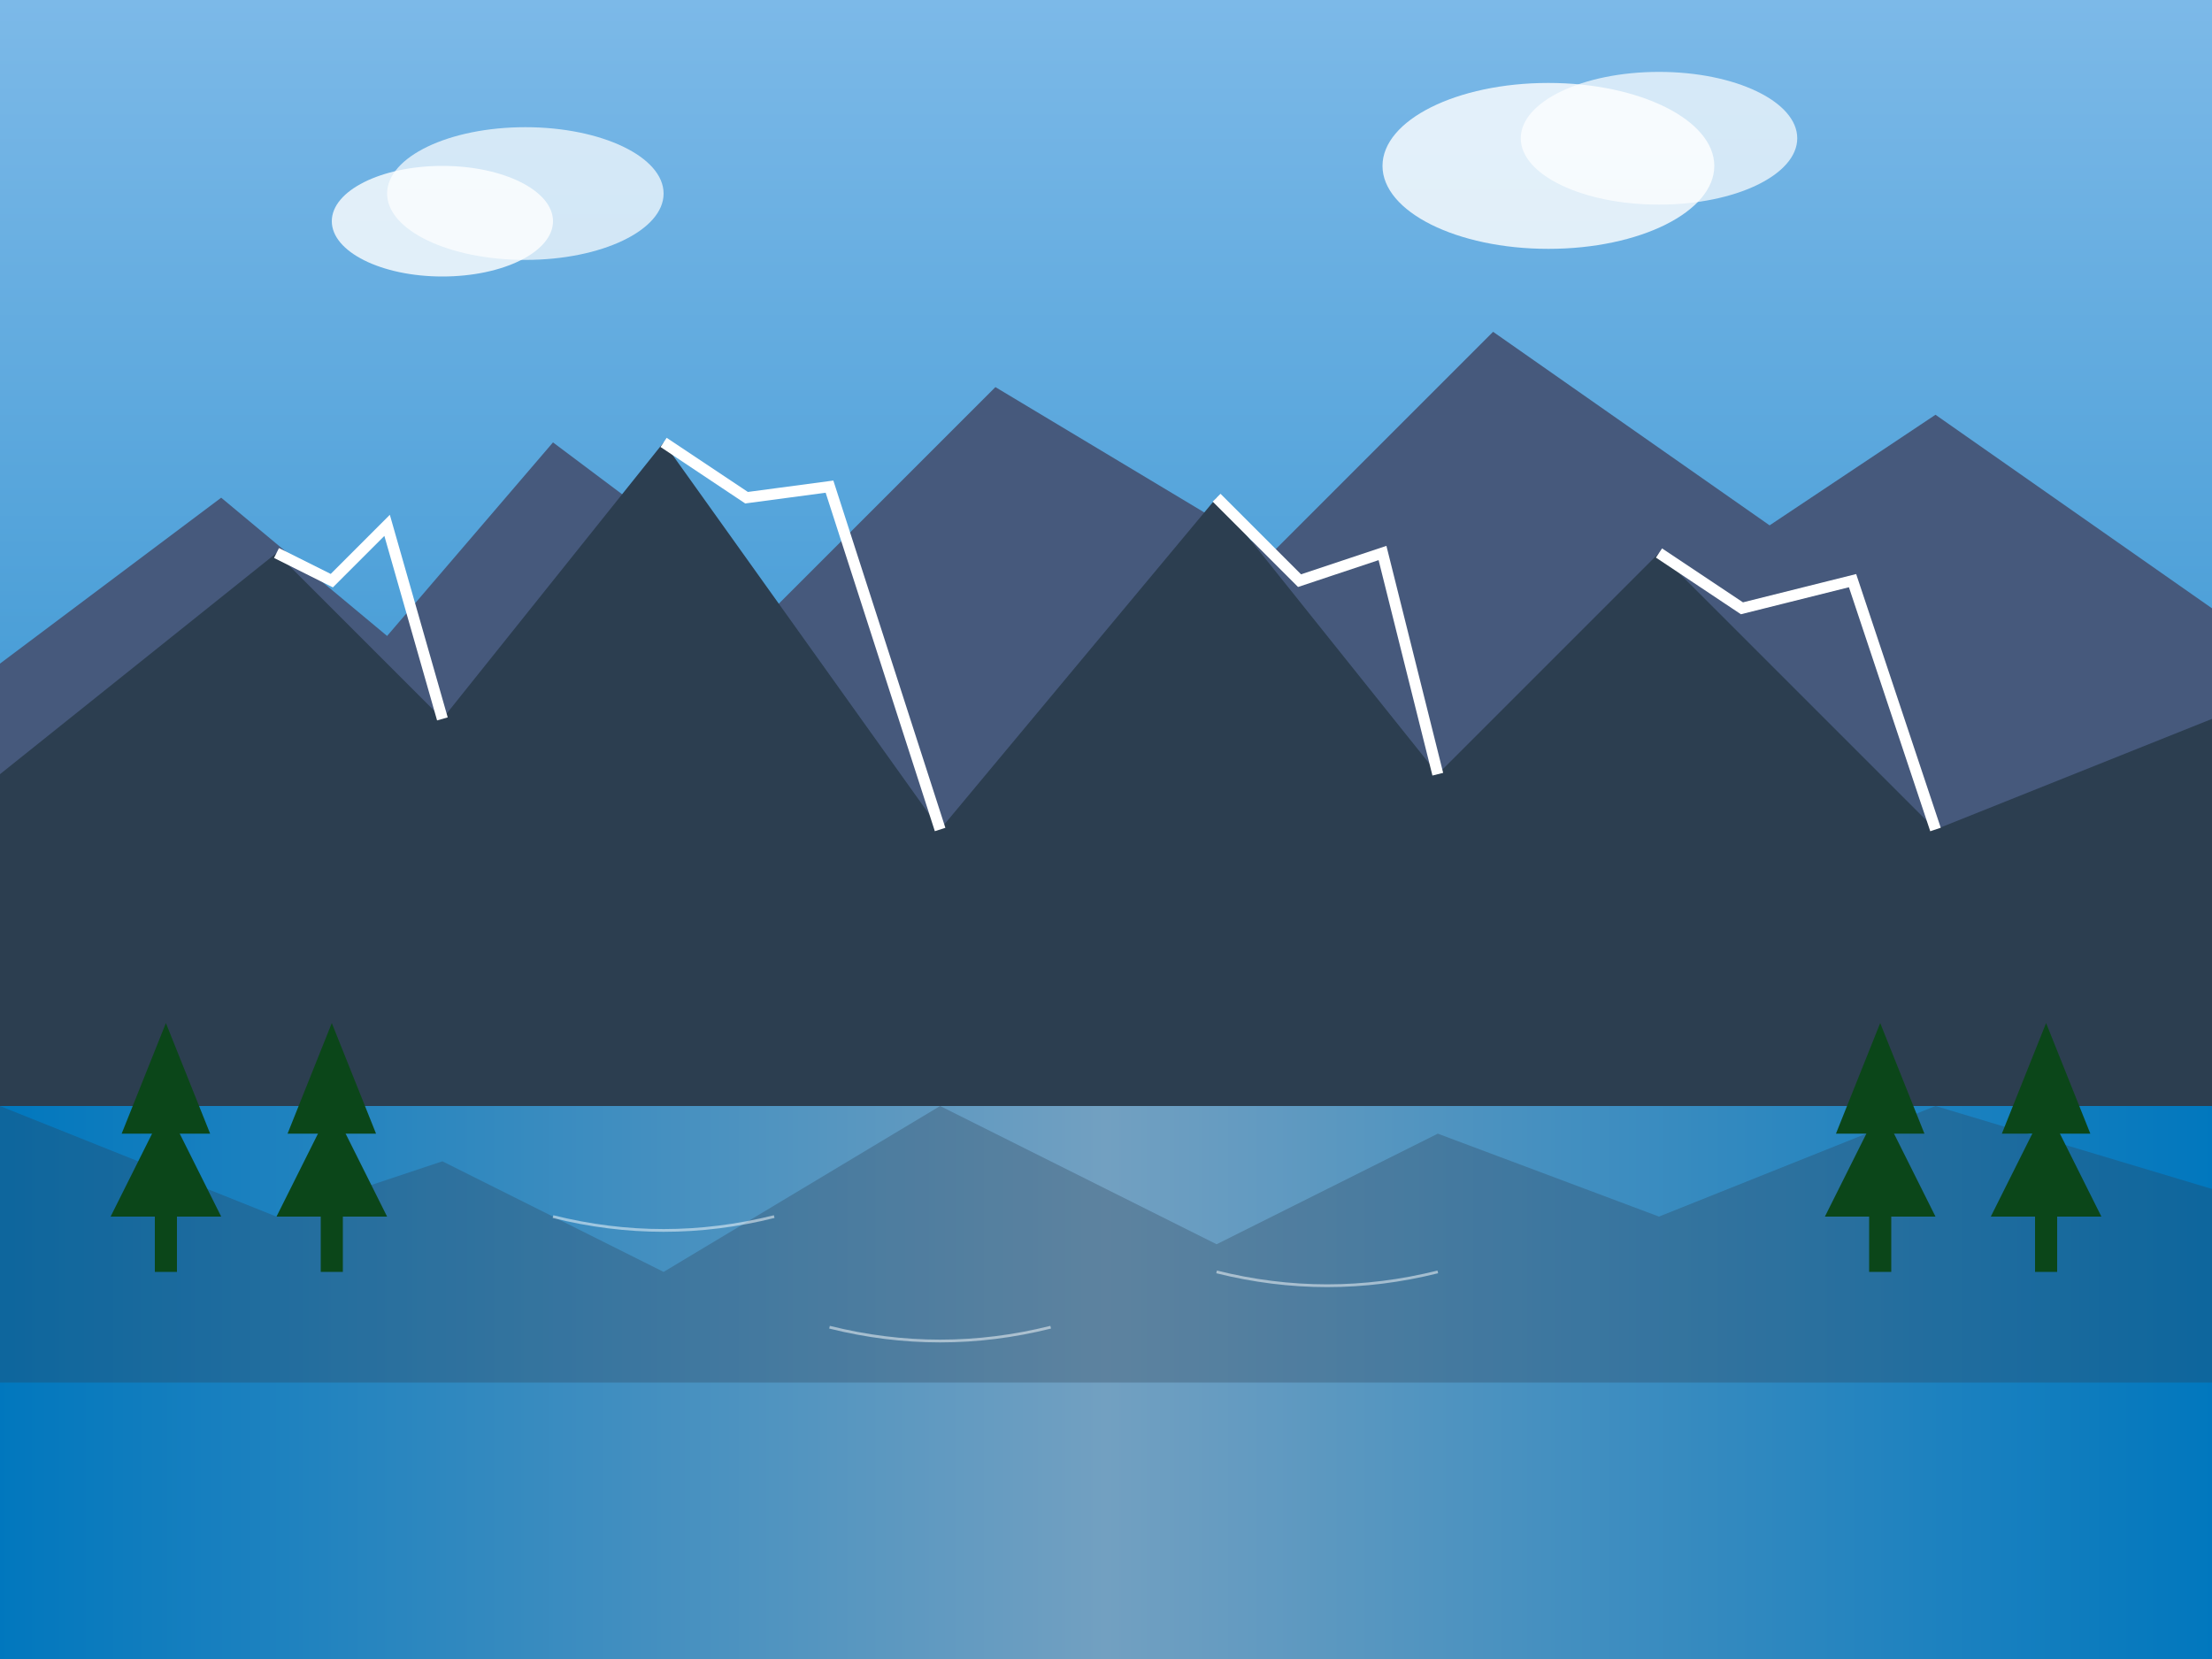
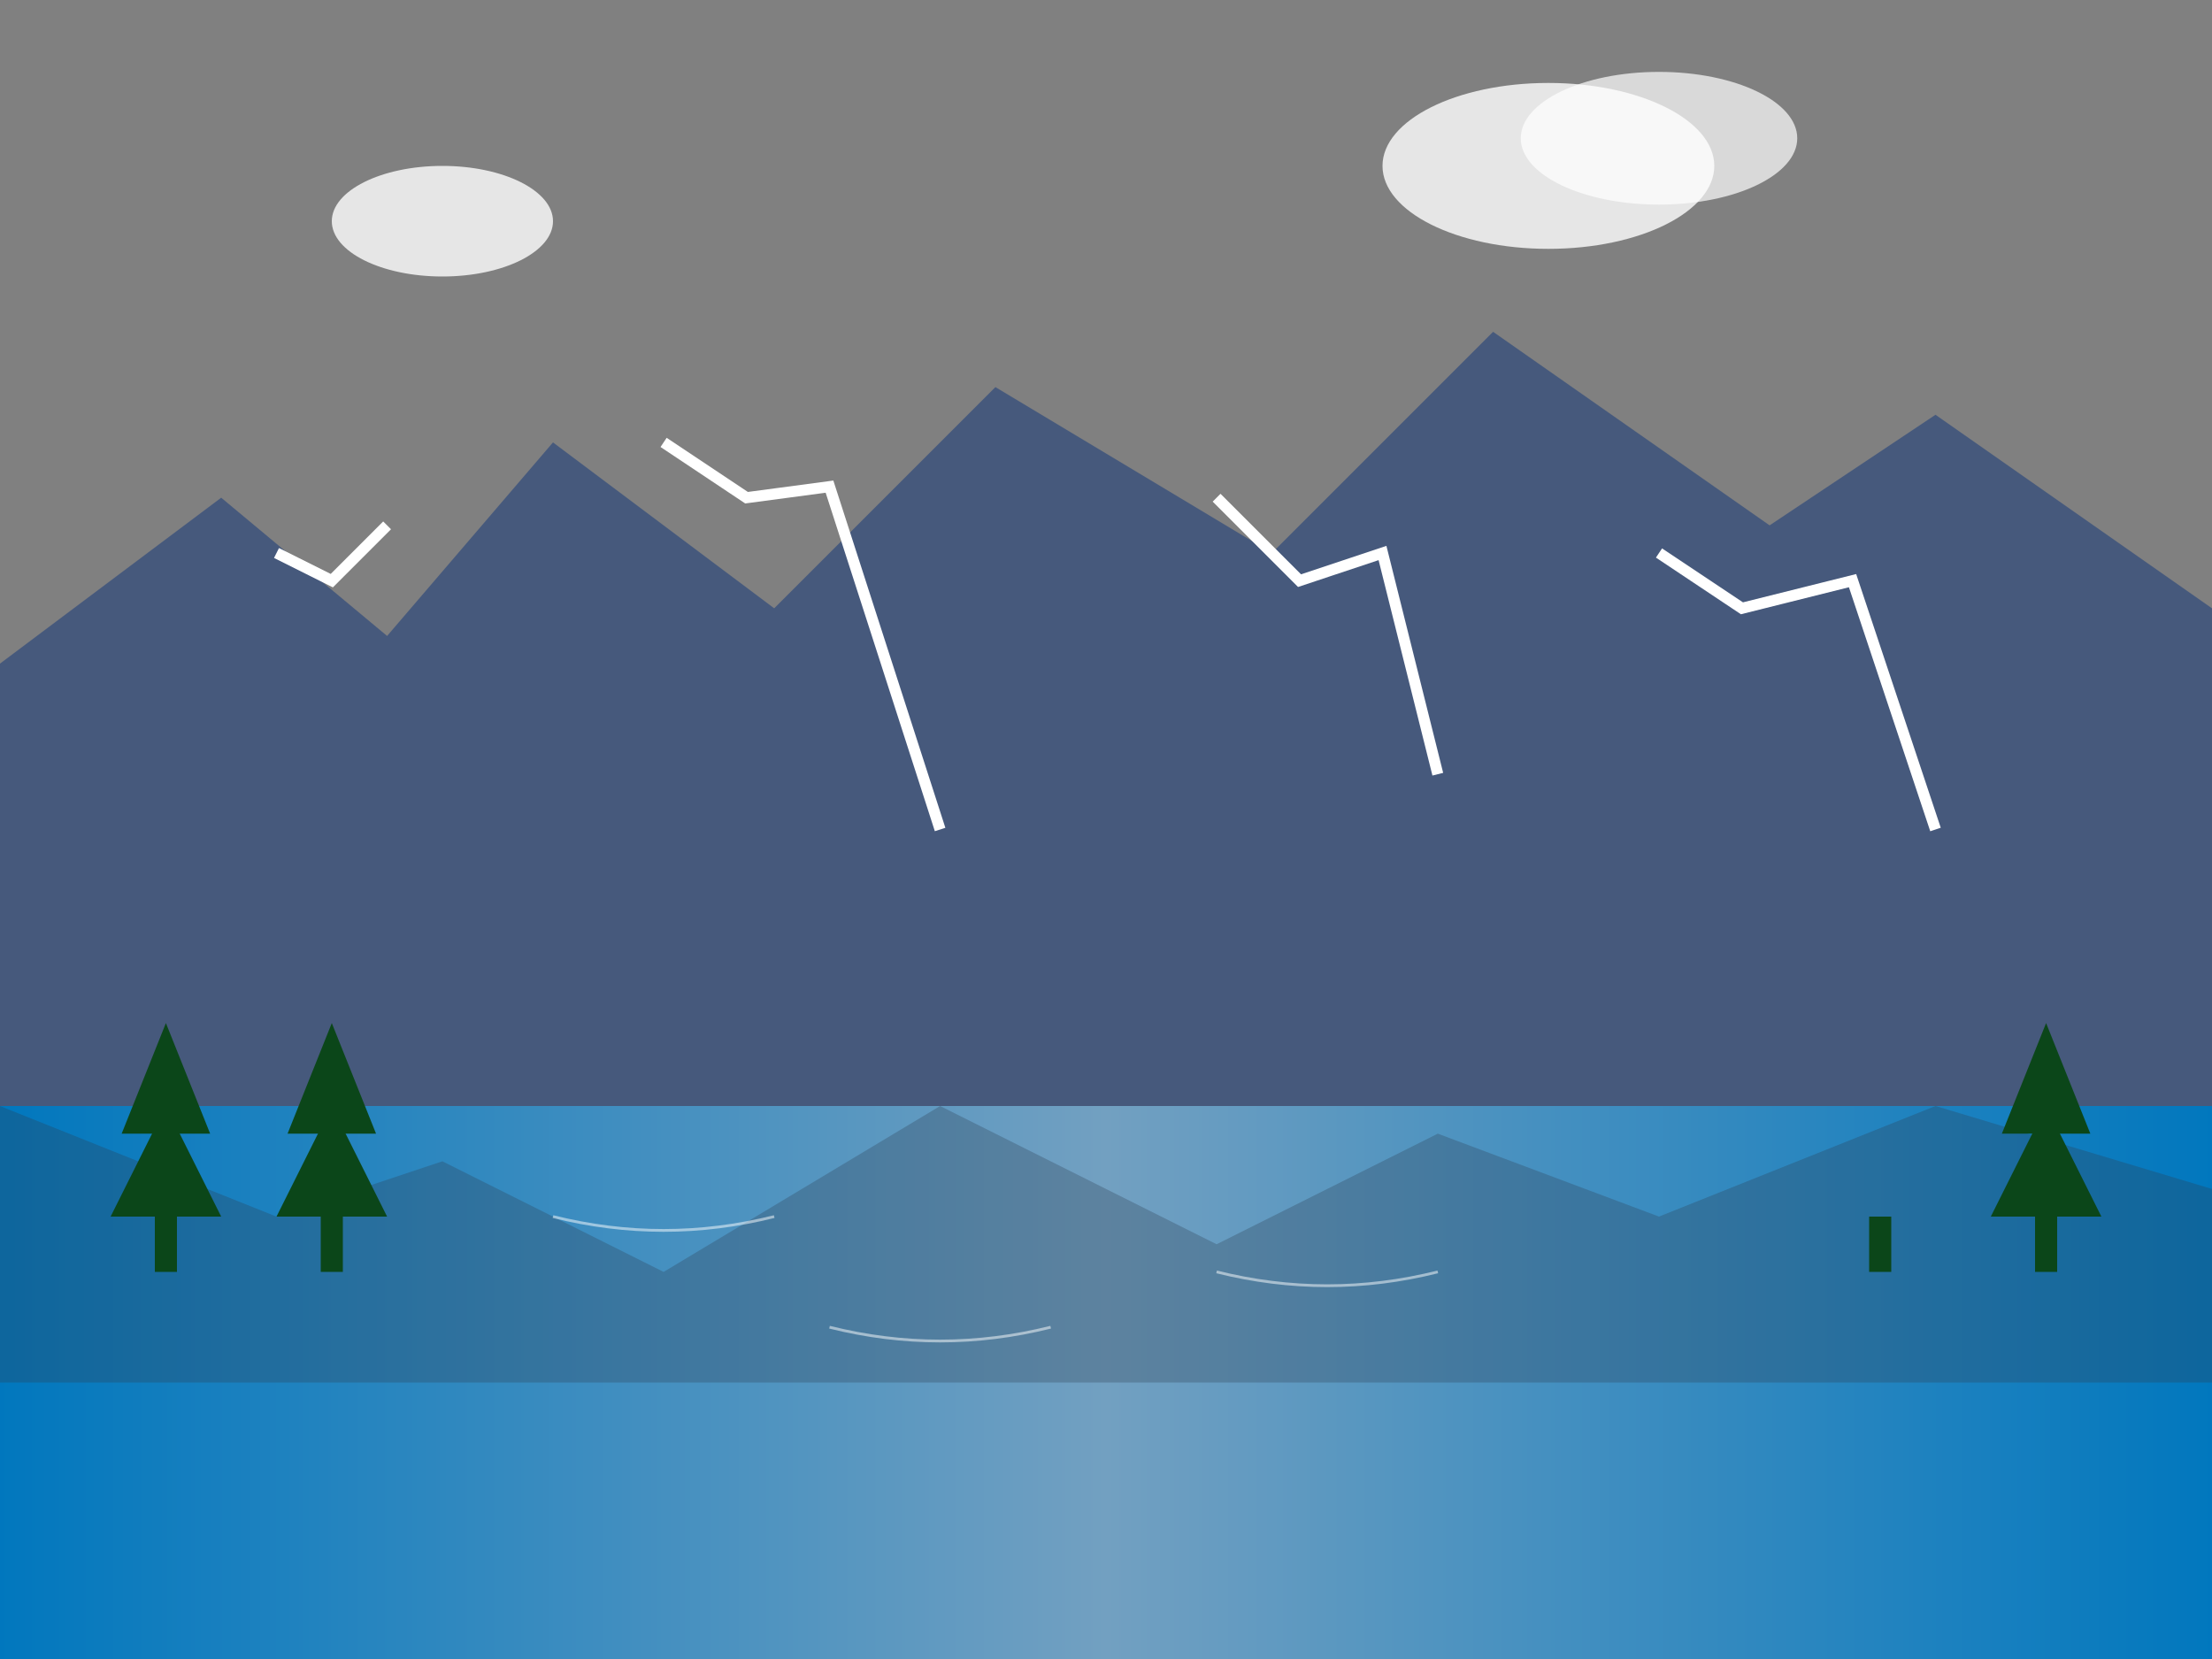
<svg xmlns="http://www.w3.org/2000/svg" width="400" height="300" viewBox="0 0 400 300">
  <rect x="0" y="0" width="400" height="300" fill="#808080" stroke="none" />
  <defs>
    <linearGradient id="skyGradient" x1="0%" y1="0%" x2="0%" y2="100%">
      <stop offset="0%" stop-color="#7cb9e8" />
      <stop offset="100%" stop-color="#0077be" />
    </linearGradient>
    <linearGradient id="lakeGradient" x1="0%" y1="0%" x2="100%" y2="0%">
      <stop offset="0%" stop-color="#0077be" />
      <stop offset="50%" stop-color="#72a0c1" />
      <stop offset="100%" stop-color="#0077be" />
    </linearGradient>
  </defs>
-   <rect width="400" height="300" fill="url(#skyGradient)" />
  <path d="M0,120 L40,90 L70,115 L100,80 L140,110 L180,70 L230,100 L270,60 L320,95 L350,75 L400,110 L400,200 L0,200 Z" fill="#46597c" />
-   <path d="M0,140 L50,100 L80,130 L120,80 L170,150 L220,90 L260,140 L300,100 L350,150 L400,130 L400,200 L0,200 Z" fill="#2c3e50" />
-   <path d="M50,100 L60,105 L70,95 L80,130" fill="none" stroke="white" stroke-width="2" />
+   <path d="M50,100 L60,105 L70,95 " fill="none" stroke="white" stroke-width="2" />
  <path d="M120,80 L135,90 L150,88 L170,150" fill="none" stroke="white" stroke-width="2" />
  <path d="M220,90 L235,105 L250,100 L260,140" fill="none" stroke="white" stroke-width="2" />
  <path d="M300,100 L315,110 L335,105 L350,150" fill="none" stroke="white" stroke-width="2" />
  <rect x="0" y="200" width="400" height="100" fill="url(#lakeGradient)" />
  <path d="M0,200 L50,220 L80,210 L120,230 L170,200 L220,225 L260,205 L300,220 L350,200 L400,215 L400,250 L0,250 Z" fill="#2c3e50" opacity="0.3" />
  <g fill="#0b4619">
    <polygon points="30,200 20,220 40,220" />
    <polygon points="30,185 22,205 38,205" />
    <rect x="28" y="220" width="4" height="10" />
    <polygon points="60,200 50,220 70,220" />
    <polygon points="60,185 52,205 68,205" />
    <rect x="58" y="220" width="4" height="10" />
-     <polygon points="340,200 330,220 350,220" />
-     <polygon points="340,185 332,205 348,205" />
    <rect x="338" y="220" width="4" height="10" />
    <polygon points="370,200 360,220 380,220" />
    <polygon points="370,185 362,205 378,205" />
    <rect x="368" y="220" width="4" height="10" />
  </g>
  <ellipse cx="80" cy="40" rx="20" ry="10" fill="white" opacity="0.8" />
-   <ellipse cx="95" cy="35" rx="25" ry="12" fill="white" opacity="0.7" />
  <ellipse cx="280" cy="30" rx="30" ry="15" fill="white" opacity="0.8" />
  <ellipse cx="300" cy="25" rx="25" ry="12" fill="white" opacity="0.7" />
  <path d="M100,220 Q120,225 140,220" fill="none" stroke="white" stroke-width="0.5" opacity="0.5" />
  <path d="M220,230 Q240,235 260,230" fill="none" stroke="white" stroke-width="0.5" opacity="0.5" />
  <path d="M150,240 Q170,245 190,240" fill="none" stroke="white" stroke-width="0.5" opacity="0.5" />
</svg>